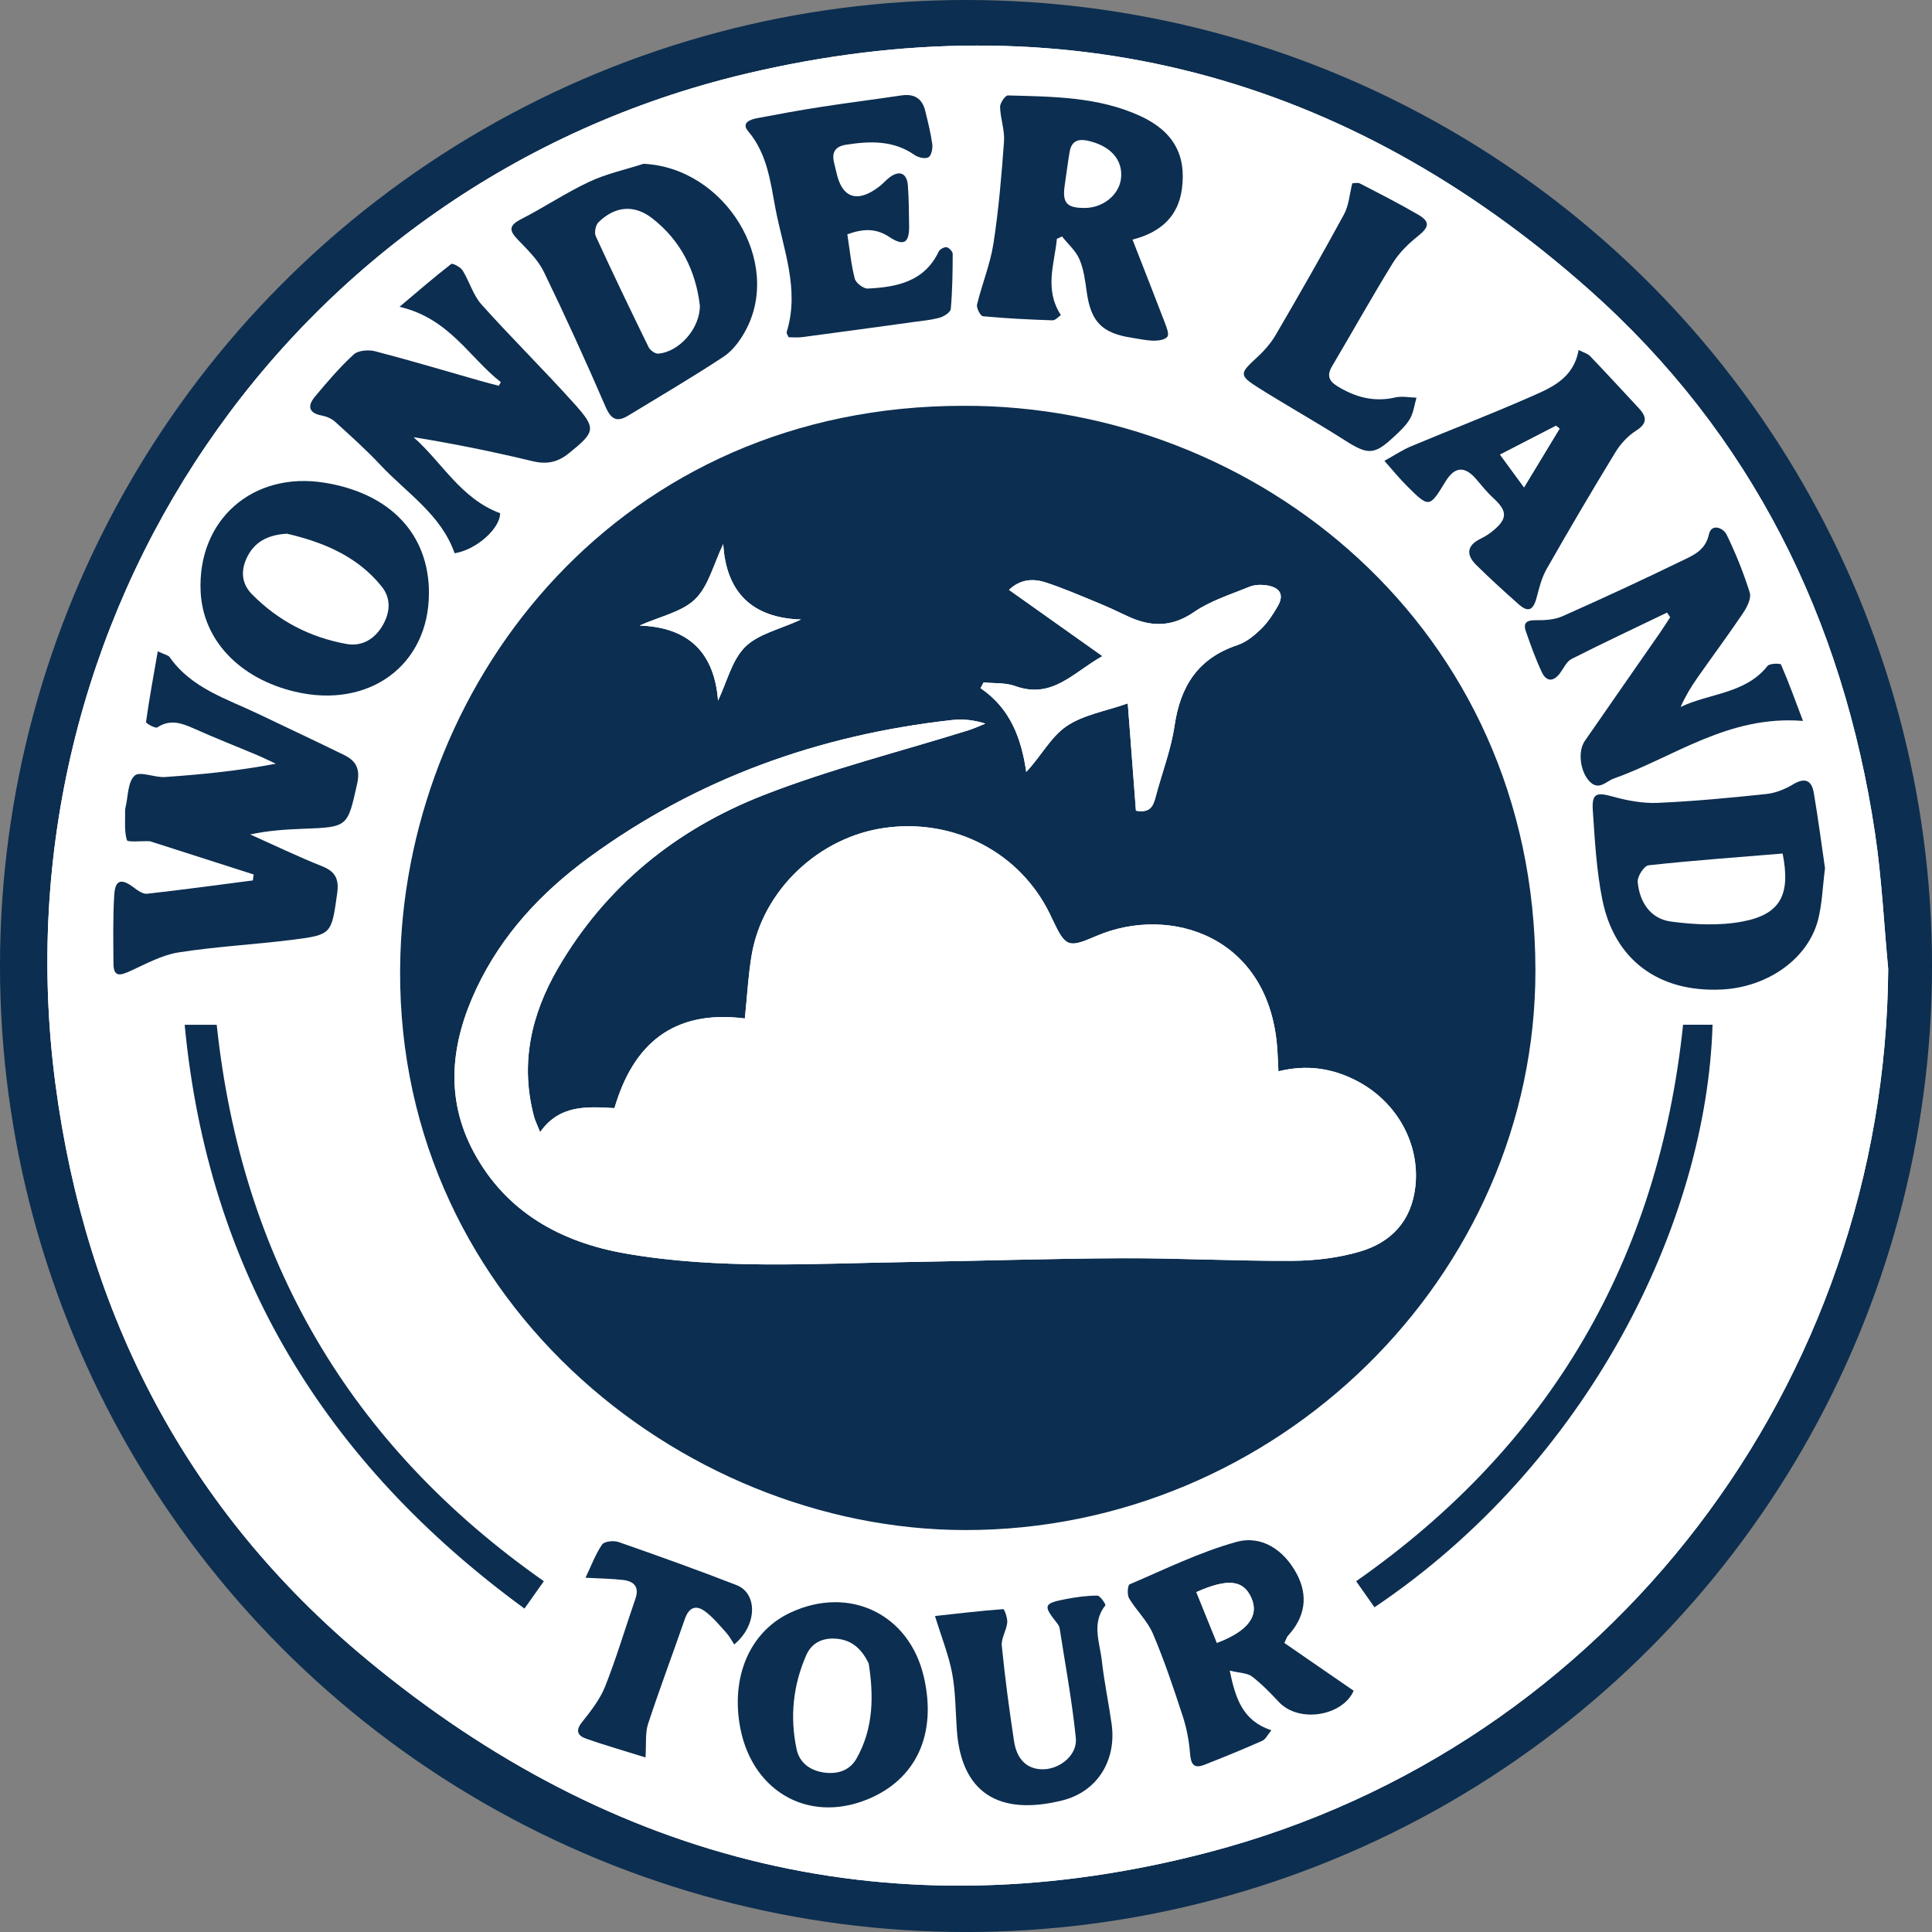
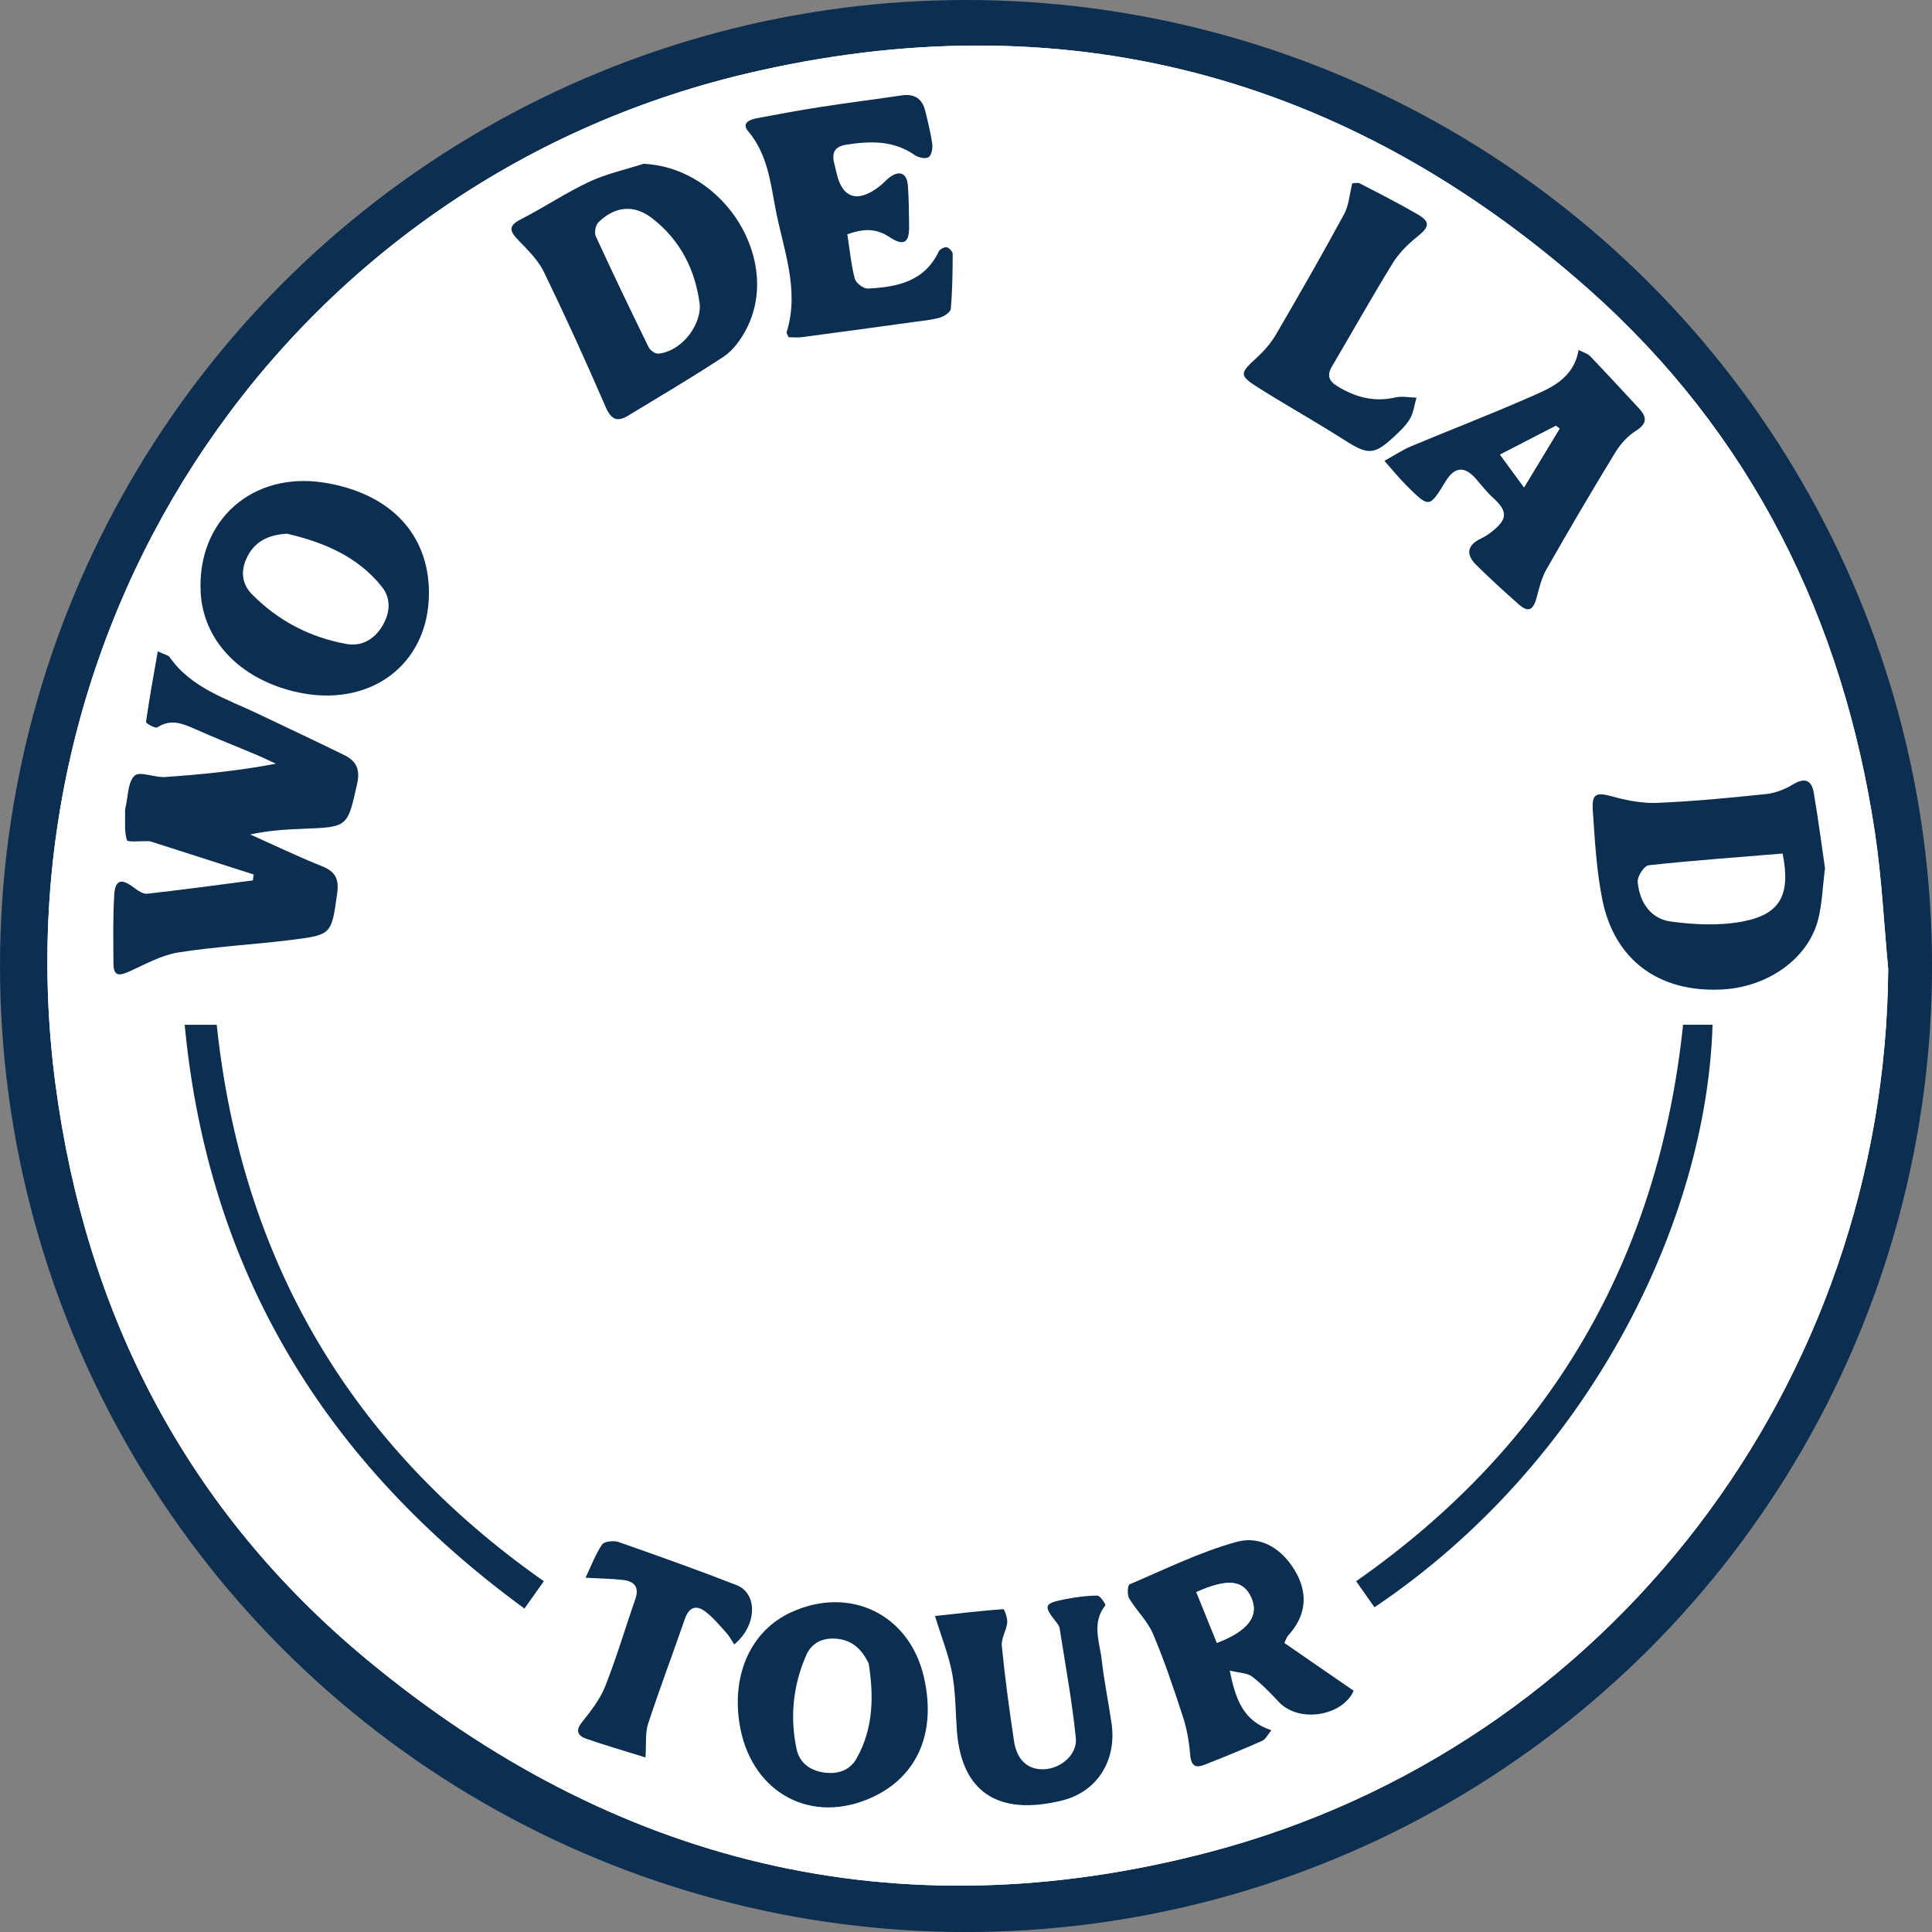
<svg xmlns="http://www.w3.org/2000/svg" id="b" data-name="Layer 2" width="778.97" height="778.97" viewBox="0 0 778.97 778.97">
  <rect x="0" y="0" width="778.97" height="778.97" fill="#808080" stroke="none" />
  <g id="c" data-name="레이어 1">
    <g>
      <circle cx="389.49" cy="389.49" r="389.49" style="fill: #0c2e50;" />
      <circle cx="389.49" cy="389.49" r="384.1" style="fill: #fff;" />
      <g>
        <path d="m398.07,775.71c-111.3-1.27-198.68-35.86-272.01-104.55-64.19-60.12-104.62-133.26-117.9-219.9-14.95-97.53,4.37-188.87,57.49-272.26C123.24,88.59,205,30.34,311.59,10.91c131.48-23.97,248.32,8.13,345.97,99.87,68.79,64.63,107.31,145.12,116.11,238.56,10.13,107.51-17.13,204.88-87.41,288.44-60.51,71.93-138.66,115.1-231.59,131.55-22.01,3.9-44.51,5.06-56.59,6.38Zm363.24-385.03c-1.73-18.26-2.61-36.64-5.32-54.76-12.91-86.2-49.74-161-115.42-219.26C542.9,30.02,428.18-.56,300.54,29.78,116.47,73.52-2.41,249.68,22.36,437.16c12.27,92.83,52.84,171.63,125.43,231.86,99.45,82.52,213.75,110.85,339.8,77.72,161.66-42.49,272.51-189.44,273.72-356.06Z" style="fill: #0c2e50;" />
        <path d="m761.31,390.68c-1.2,166.62-112.06,313.57-273.72,356.06-126.05,33.13-240.35,4.8-339.8-77.72-72.59-60.23-113.16-139.03-125.43-231.86C-2.41,249.68,116.47,73.52,300.54,29.78c127.65-30.34,242.37.25,340.03,86.88,65.68,58.27,102.51,133.06,115.42,219.26,2.71,18.11,3.6,36.5,5.32,54.76Zm-372.52-227.06c-138.58-.18-223.74,109.88-227.34,221.26-4.44,137.38,112.44,231.9,227.64,232.03,125.43.15,230.17-102.25,229.99-225.88-.2-138.48-113.07-227.69-230.28-227.41ZM102.26,352.58c-.11.8-.22,1.59-.33,2.39-14.21,1.84-28.41,3.78-42.65,5.37-1.68.19-3.79-1.32-5.35-2.5-4.99-3.78-7.5-3.18-7.88,2.89-.58,9.24-.38,18.54-.32,27.82.04,5.7,2.98,4.67,6.8,2.94,6.31-2.86,12.67-6.43,19.37-7.48,15.12-2.39,30.49-3.18,45.7-5.07,16.24-2.03,16-2.28,18.32-18.67.8-5.62-.49-8.8-6.04-11-9.82-3.91-19.36-8.51-29.02-12.83,7.37-1.58,14.37-2.03,21.38-2.29,18.13-.67,17.84-.76,21.74-18.16,1.32-5.9-.4-9.21-5.22-11.57-11.48-5.61-23.05-11.05-34.59-16.56-12.9-6.16-27.06-10.39-35.81-22.94-.53-.76-1.88-.96-4.77-2.32-1.76,10.11-3.45,19.27-4.74,28.49-.08.57,3.77,2.69,4.53,2.19,5.26-3.45,9.91-1.73,14.92.51,8.33,3.74,16.85,7.07,25.27,10.62,2.58,1.09,5.09,2.34,7.63,3.51-15.14,2.88-29.89,4.33-44.67,5.36-4.19.29-10.19-2.47-12.27-.55-2.79,2.57-2.59,8.34-3.66,12.73-.11.44-.19.9-.18,1.35.09,4.01-.4,8.2.72,11.91.28.93,5.74.33,8.82.44.23,0,.47.01.68.08,13.87,4.44,27.73,8.89,41.6,13.33ZM426.12,96.3c.68-.32,1.37-.64,2.05-.96,2.41,3.03,5.55,5.75,7.02,9.18,1.75,4.08,2.33,8.73,2.95,13.19,1.66,11.98,6.13,16.66,18.22,18.49,2.94.45,5.88,1.13,8.83,1.17,1.89.03,4.54-.38,5.47-1.61.76-1.02-.26-3.62-.92-5.36-4.25-11.13-8.62-22.21-13.14-33.78,11.42-2.96,18.45-9.33,19.93-20.56,1.8-13.6-3.47-23.21-17.02-29.38-16.85-7.67-35.11-7.71-53.17-8.19-1.06-.03-3.18,3.06-3.14,4.66.12,4.64,1.91,9.32,1.59,13.88-.99,13.78-2.16,27.59-4.27,41.23-1.29,8.31-4.61,16.3-6.6,24.53-.33,1.38,1.38,4.64,2.37,4.73,9.32.87,18.68,1.34,28.03,1.64,1.22.04,2.5-1.52,3.39-2.11-6.81-10.55-2.53-20.68-1.61-30.74Zm-224.17,57.79c-.28.49-.57.97-.85,1.46-2.56-.69-5.13-1.34-7.68-2.06-14.06-4-28.06-8.19-42.2-11.87-2.65-.69-6.81-.36-8.61,1.29-5.66,5.21-10.71,11.12-15.64,17.04-2.99,3.59-2.71,6.59,2.82,7.6,1.88.35,3.93,1.24,5.33,2.51,6.23,5.66,12.53,11.29,18.27,17.42,10.61,11.34,24.49,20.03,29.91,35.59,8.93-1.43,18.42-10.15,18.33-16.15-15.84-5.86-23.32-20.44-34.89-30.64,16.36,2.64,32.23,5.87,47.95,9.66,5.7,1.38,10.16.46,14.61-3.13,10.78-8.71,11.31-9.95,2.15-20.15-12.16-13.53-25.16-26.33-37.3-39.88-3.41-3.81-4.86-9.3-7.64-13.76-.85-1.36-4.03-3.01-4.6-2.57-6.64,5.14-12.99,10.65-20.83,17.25,20.13,4.69,28.07,20.42,40.87,30.39Zm57.51-88.05c-7.32,2.36-14.98,4-21.87,7.24-9.49,4.45-18.27,10.37-27.62,15.15-5.55,2.84-4.19,5.07-.81,8.58,3.74,3.88,7.83,7.87,10.12,12.59,8.7,17.94,16.96,36.09,24.87,54.39,2.21,5.11,4.59,6.34,9.18,3.55,12.86-7.83,25.86-15.44,38.41-23.73,3.62-2.39,6.59-6.4,8.72-10.27,15.34-27.85-8.13-65.97-41.01-67.51Zm476.37,284.04c-1.38-9.45-2.75-19.99-4.53-30.46-.85-4.97-3.54-6.27-8.36-3.35-3.21,1.94-7.05,3.48-10.75,3.88-14.56,1.54-29.17,2.93-43.79,3.57-5.99.26-12.25-.89-18.07-2.52-6.72-1.87-8.59-1.36-8.11,5.73.81,11.96,1.47,24.05,3.82,35.76,4.91,24.43,22.78,37.46,48,36.29,18.6-.86,34.94-12.35,39-28.15,1.62-6.3,1.79-12.97,2.79-20.75Zm-63.71-103.07c.42.61.85,1.23,1.27,1.84-1.36,2.07-2.66,4.18-4.08,6.22-10.12,14.57-20.28,29.11-30.36,43.7-2.92,4.23-1.83,12.34,1.88,16.24,3.77,3.97,6.65.03,9.77-1.08,24.43-8.71,46.24-25.67,76.34-23.26-3.01-7.95-5.72-15.43-8.86-22.72-.24-.55-4.6-.51-5.41.52-8.95,11.33-23.34,10.94-35.09,16.59,1.94-4.36,4.27-8.19,6.83-11.86,6.13-8.75,12.52-17.34,18.48-26.2,1.56-2.31,3.28-5.83,2.58-8.08-2.48-7.95-5.63-15.76-9.28-23.27-1.42-2.92-6.2-4.69-7.18-.21-1.46,6.68-6.55,8.54-11.23,10.82-15.8,7.69-31.76,15.06-47.82,22.2-3.12,1.39-6.97,1.65-10.48,1.6-3.67-.06-5.57.79-4.26,4.55,1.94,5.55,3.92,11.13,6.43,16.44,1.83,3.88,4.67,3.92,7.33.35,1.47-1.98,2.62-4.69,4.62-5.7,12.72-6.45,25.65-12.51,38.5-18.7Zm-499.18-7.88c0-23.78-15.61-40.26-42.2-44.52-28.93-4.64-51.25,15.09-49.85,44.03.94,19.36,15.56,34.87,37.89,40.21,29.93,7.16,54.14-10.6,54.15-39.72Zm168.7-144.65c6.22-2.22,11.36-2.56,16.81,1.03,5.97,3.93,8.14,2.51,8.07-4.36-.05-5.44-.1-10.89-.5-16.31-.37-5.01-3.36-6.29-7.33-3.35-1.46,1.08-2.64,2.52-4.08,3.64-8.91,6.93-15.18,4.87-17.43-5.69-.28-1.33-.64-2.64-.95-3.97-.97-4.14.58-6.44,4.93-7.11,9.68-1.5,19.08-1.82,27.65,4.2,1.44,1.01,4.33,1.61,5.54.85,1.2-.76,1.74-3.57,1.5-5.34-.61-4.47-1.75-8.88-2.81-13.28-1.2-5-4.36-7.09-9.6-6.3-10.86,1.62-21.75,2.98-32.6,4.66-8.58,1.33-17.12,2.91-25.66,4.52-2.8.53-6.4,1.91-3.58,5.23,7.69,9.07,8.98,20.31,11,31.04,3.09,16.44,9.91,32.71,4.55,49.96-.15.49.43,1.2.78,2.09,1.81,0,3.62.2,5.37-.03,14.94-1.98,29.88-4.03,44.81-6.08,3.62-.5,7.31-.82,10.8-1.8,1.73-.49,4.3-2.18,4.41-3.51.65-7.36.75-14.78.77-22.18,0-.95-1.46-2.5-2.45-2.68-.95-.18-2.74.79-3.18,1.72-5.76,12.15-16.87,14.37-28.63,14.93-1.74.08-4.77-2.26-5.22-3.98-1.47-5.66-2.02-11.56-3-17.88Zm216.53,91.33c3.46,3.89,6,7.06,8.86,9.91,9.21,9.2,9.25,9.15,15.81-1.59,3.67-6.02,7.72-6.31,12.34-.94,2.22,2.58,4.34,5.29,6.84,7.57,5.88,5.37,5.92,8.44-.38,13.53-1.41,1.14-2.99,2.12-4.63,2.91-5.74,2.78-5.89,6.58-1.75,10.67,5.51,5.44,11.24,10.66,17.05,15.79,3.89,3.44,5.9,2.44,7.28-2.82,1.02-3.9,2.04-7.96,4.01-11.42,9-15.78,18.2-31.45,27.66-46.96,2.07-3.39,5.03-6.66,8.36-8.77,4.79-3.03,4.31-5.7,1.07-9.17-6.51-6.99-12.98-14.02-19.58-20.92-.97-1.01-2.58-1.41-4.62-2.47-2.15,12.02-11.83,15.56-20.7,19.45-15.47,6.78-31.26,12.85-46.85,19.38-3.46,1.45-6.63,3.58-10.77,5.87Zm-40.32,476.63c.81-1.67.97-2.38,1.41-2.85,7-7.57,8.34-16.15,3.54-25.08-5.08-9.46-13.99-15.64-24.29-12.79-14.82,4.1-28.84,11.04-43.06,17.1-.8.34-1.05,4.21-.19,5.65,2.94,4.93,7.42,9.11,9.62,14.29,4.6,10.83,8.34,22.05,12.01,33.24,1.57,4.8,2.52,9.91,2.93,14.95.33,4.09,1.31,6.37,5.71,4.65,7.87-3.07,15.68-6.29,23.4-9.7,1.39-.61,2.2-2.48,3.68-4.24-11.58-3.87-14.42-12.7-16.79-24.07,4.1,1,7.1.94,8.95,2.36,3.94,3,7.43,6.63,10.83,10.26,8.21,8.77,25.79,5.62,30.2-4.49-9.48-6.53-18.76-12.93-27.94-19.26Zm-144.45,27.88c-.12-24.52-17.39-44.74-37.99-44.49-21.83.27-39.94,18.99-39.94,41.27,0,23.84,16.63,41.61,38.79,41.47,23.39-.15,39.25-15.64,39.14-38.25Zm-154.12-52.8c-78.7-55.19-121.93-130.24-131.89-224.34h-12.92c9.42,99.53,56.54,176.55,137,235.38,2.78-3.92,5.12-7.23,7.82-11.04Zm334.9,10.51c86.07-57.83,133.92-155.01,136.3-234.87h-11.88c-9.9,94.38-53.39,169.53-131.82,224.37,2.75,3.91,5.08,7.21,7.39,10.5Zm-8.93-574.14c-1.13,4.43-1.38,8.92-3.33,12.5-8.88,16.35-18.13,32.52-27.52,48.59-2.03,3.47-4.86,6.64-7.85,9.38-6.83,6.25-7.02,7.03,1.22,12.19,11.4,7.15,23.15,13.76,34.51,20.98,9.28,5.91,11.81,6.01,19.88-1.56,2.32-2.17,4.77-4.42,6.33-7.11,1.46-2.52,1.8-5.67,2.64-8.54-2.85-.07-5.84-.71-8.53-.09-8.64,1.98-16.26-.12-23.52-4.63-3.28-2.04-4.12-4.34-2.03-7.87,8.21-13.86,16.05-27.94,24.51-41.65,2.56-4.15,6.3-7.81,10.15-10.89,4.53-3.62,5.08-5.76.09-8.67-7.67-4.47-15.61-8.5-23.5-12.58-.87-.45-2.19-.06-3.04-.06Zm-168.26,577.67c2.67,8.68,5.55,15.8,6.93,23.2,1.4,7.53,1.33,15.33,1.89,23.01,1.81,24.54,16.4,34.66,42.59,28.11,14.17-3.54,21.84-16.33,19.8-30.81-1.2-8.52-2.99-16.97-3.95-25.51-.83-7.42-4.26-15.15,1.42-22.33.27-.33-2.09-3.91-3.22-3.91-4.31,0-8.66.62-12.91,1.44-8.72,1.69-8.98,2.58-3.57,9.38.55.69,1.14,1.52,1.27,2.35,2.3,14.74,5.03,29.44,6.53,44.26.68,6.72-6.17,12.34-12.87,12.59-6.41.23-10.87-3.6-12.05-11.35-1.94-12.76-3.65-25.56-4.93-38.4-.3-3.02,1.86-6.21,2.19-9.39.19-1.82-1.17-5.47-1.61-5.43-9.38.7-18.74,1.81-27.52,2.78Zm-116.73,57.02c.37-5.62-.17-9.86,1.04-13.54,4.65-14.19,9.94-28.18,14.83-42.3,1.6-4.61,4.43-5.87,8.2-3.03,3.17,2.38,5.76,5.56,8.45,8.52,1.26,1.4,2.15,3.13,3.26,4.78,9.27-7.67,9.56-20.58.88-23.95-15.72-6.11-31.6-11.79-47.53-17.35-1.94-.68-5.74-.28-6.62,1-2.67,3.89-4.33,8.46-6.69,13.4,6.21.35,10.76.37,15.25.92,4.39.54,6.51,2.83,4.86,7.57-4.08,11.76-7.6,23.74-12.18,35.3-2.08,5.26-5.81,10-9.4,14.51-2.87,3.61-1.41,5.52,1.85,6.65,7.48,2.6,15.09,4.79,23.79,7.51Z" style="fill: #fff;" />
-         <path d="m388.79,163.62c117.21-.28,230.08,88.93,230.28,227.41.18,123.63-104.56,226.03-229.99,225.88-115.2-.14-232.07-94.66-227.64-232.03,3.6-111.38,88.76-221.44,227.34-221.26Zm126.68,268.33c-.16-3.15-.26-5.59-.4-8.04-2.66-46.62-43.43-59.25-73.04-46.52-11.24,4.83-12.31,4.63-17.6-6.52-.39-.82-.77-1.64-1.17-2.46-12.07-24.72-38.51-38.5-66.42-34.64-26.65,3.69-49.32,25.11-53.76,51.27-1.39,8.17-1.8,16.49-2.75,25.6-28.79-3.68-45.04,10.32-52.57,36.15-11.35-.67-22.25-1.33-29.98,9.67-1.26-3.15-1.99-4.56-2.39-6.04-5.81-21.44-1.25-41.4,9.63-60.11,19.15-32.92,47.59-55.93,82.7-69.67,26.91-10.53,55.2-17.59,82.86-26.24,2.29-.72,4.48-1.77,6.72-2.66-4.82-1.5-9.17-1.91-13.42-1.43-53.6,5.96-102.8,23.53-146.36,55.4-19.22,14.06-35.18,31.15-45.4,52.84-10.27,21.81-12.9,44.06-1.04,66.07,12.97,24.07,34.98,36.21,61.02,40.76,37.66,6.59,75.8,4.04,113.78,3.46,28.85-.44,57.69-1.42,86.54-1.53,22.87-.09,45.74,1.17,68.61,1.04,9.04-.05,18.38-1.16,27.03-3.65,12.77-3.68,21-12.26,22.6-26.17,1.97-17.14-7.24-34.17-23.49-42.68-9.85-5.16-20.22-6.75-31.68-3.91Zm-57.48-105.08c5.61,1.04,6.95-1.7,7.91-5.38,2.52-9.64,6.23-19.09,7.67-28.87,2.34-15.92,9.41-27.21,25.35-32.51,3.54-1.18,6.8-3.86,9.54-6.51,2.71-2.63,4.85-5.94,6.75-9.24,2.9-5.04.31-7.7-4.74-8.38-2.19-.3-4.72-.2-6.72.62-7.58,3.11-15.69,5.61-22.31,10.17-9.13,6.28-17.66,6.03-26.97,1.61-3.91-1.86-7.84-3.7-11.85-5.34-6.96-2.86-13.88-5.88-21.02-8.2-5-1.63-10.17-1.39-14.78,2.99,12.42,8.81,24.43,17.33,37.67,26.72-11.73,6.51-20.19,17.52-35.22,12.06-3.89-1.41-8.44-1.02-12.69-1.45-.41.77-.82,1.53-1.23,2.3,11.96,8.15,16.44,20.12,18.42,33.77,5.93-6.24,9.83-14.02,16.15-18.36,6.8-4.67,15.85-6.11,24.79-9.27,1.16,15.22,2.22,29.15,3.29,43.28Zm-166.39-107.48c-3.92,8.14-5.89,16.87-11.3,22.16-5.33,5.22-14.13,6.96-22.42,10.67,20.26.67,30.18,11.45,31.63,30.25,3.61-7.59,5.56-16.28,10.91-21.62,5.26-5.25,13.98-7.1,22.53-11.06-19.96-.65-30.21-11.24-31.35-30.4Z" style="fill: #0c2e50;" />
        <path d="m102.26,352.58c-13.87-4.45-27.73-8.89-41.6-13.33-.21-.07-.45-.07-.68-.08-3.08-.11-8.54.49-8.82-.44-1.12-3.71-.63-7.9-.72-11.91,0-.45.07-.91.18-1.35,1.07-4.4.86-10.16,3.66-12.73,2.08-1.92,8.08.84,12.27.55,14.78-1.03,29.53-2.48,44.67-5.36-2.54-1.17-5.05-2.42-7.63-3.51-8.42-3.55-16.94-6.88-25.27-10.62-5.01-2.24-9.66-3.96-14.92-.51-.76.5-4.61-1.62-4.53-2.19,1.29-9.22,2.98-18.39,4.74-28.49,2.89,1.37,4.24,1.56,4.77,2.32,8.76,12.55,22.92,16.77,35.81,22.94,11.53,5.51,23.11,10.94,34.59,16.56,4.81,2.35,6.54,5.67,5.22,11.57-3.89,17.4-3.61,17.49-21.74,18.16-7.01.26-14.01.7-21.38,2.29,9.66,4.31,19.2,8.92,29.02,12.83,5.54,2.21,6.83,5.38,6.04,11-2.32,16.38-2.07,16.64-18.32,18.67-15.21,1.9-30.58,2.69-45.7,5.07-6.7,1.06-13.06,4.62-19.37,7.48-3.82,1.73-6.77,2.76-6.8-2.94-.06-9.27-.26-18.57.32-27.82.38-6.07,2.89-6.67,7.88-2.89,1.56,1.18,3.67,2.69,5.35,2.5,14.24-1.59,28.44-3.53,42.65-5.37.11-.8.22-1.59.33-2.39Z" style="fill: #0c2e50;" />
-         <path d="m426.12,96.3c-.92,10.06-5.2,20.19,1.61,30.74-.89.59-2.17,2.15-3.39,2.11-9.36-.3-18.72-.77-28.03-1.64-.99-.09-2.71-3.35-2.37-4.73,1.98-8.23,5.31-16.22,6.6-24.53,2.11-13.64,3.28-27.45,4.27-41.23.33-4.56-1.46-9.24-1.59-13.88-.04-1.59,2.07-4.68,3.14-4.66,18.06.48,36.32.52,53.17,8.19,13.55,6.17,18.82,15.78,17.02,29.38-1.48,11.23-8.51,17.6-19.93,20.56,4.52,11.57,8.89,22.65,13.14,33.78.66,1.74,1.68,4.35.92,5.36-.92,1.23-3.57,1.63-5.47,1.61-2.95-.04-5.89-.72-8.83-1.17-12.09-1.83-16.56-6.51-18.22-18.49-.62-4.47-1.2-9.11-2.95-13.19-1.47-3.42-4.62-6.14-7.02-9.18-.68.32-1.37.64-2.05.96Zm11.29-12.45c7.36-.05,13.78-5.27,14.57-11.84.9-7.56-4.26-13.24-13.33-15.26-4.3-.96-6.68.36-7.39,4.53-.76,4.46-1.31,8.95-1.97,13.42-1.05,7.11.8,9.2,8.12,9.15Z" style="fill: #0c2e50;" />
-         <path d="m201.95,154.09c-12.8-9.97-20.74-25.7-40.87-30.39,7.84-6.6,14.19-12.11,20.83-17.25.57-.44,3.75,1.21,4.6,2.57,2.78,4.46,4.22,9.95,7.64,13.76,12.14,13.55,25.14,26.35,37.3,39.88,9.16,10.2,8.63,11.44-2.15,20.15-4.45,3.6-8.91,4.51-14.61,3.13-15.72-3.79-31.58-7.02-47.95-9.66,11.57,10.2,19.05,24.77,34.89,30.64.09,6.01-9.4,14.72-18.33,16.15-5.42-15.57-19.3-24.25-29.91-35.59-5.74-6.13-12.04-11.75-18.27-17.42-1.39-1.27-3.44-2.16-5.33-2.51-5.54-1.01-5.81-4.01-2.82-7.6,4.93-5.92,9.98-11.84,15.64-17.04,1.79-1.65,5.96-1.98,8.61-1.29,14.14,3.67,28.15,7.87,42.2,11.87,2.55.73,5.12,1.38,7.68,2.06.28-.49.57-.97.85-1.46Z" style="fill: #0c2e50;" />
        <path d="m259.45,66.04c32.88,1.54,56.35,39.66,41.01,67.51-2.13,3.88-5.1,7.88-8.72,10.27-12.55,8.28-25.56,15.9-38.41,23.73-4.58,2.79-6.97,1.56-9.18-3.55-7.91-18.29-16.17-36.45-24.87-54.39-2.29-4.72-6.38-8.71-10.12-12.59-3.38-3.51-4.74-5.75.81-8.58,9.35-4.78,18.13-10.7,27.62-15.15,6.9-3.24,14.56-4.89,21.87-7.24Zm22.74,57.23c-1.61-13.76-7.5-26.18-19.27-35.29-7.22-5.59-14.92-4.91-21.61,1.62-1.17,1.14-1.77,4.18-1.1,5.64,6.88,14.99,14.03,29.87,21.28,44.69.61,1.26,2.61,2.75,3.86,2.65,8.45-.61,16.9-10.13,16.83-19.32Z" style="fill: #0c2e50;" />
        <path d="m735.83,350.07c-.99,7.79-1.17,14.45-2.79,20.75-4.06,15.8-20.4,27.29-39,28.15-25.23,1.17-43.1-11.86-48-36.29-2.35-11.71-3.01-23.8-3.82-35.76-.48-7.09,1.39-7.6,8.11-5.73,5.82,1.62,12.08,2.78,18.07,2.52,14.63-.64,29.23-2.03,43.79-3.57,3.7-.39,7.54-1.94,10.75-3.88,4.82-2.91,7.51-1.62,8.36,3.35,1.78,10.47,3.15,21.01,4.53,30.46Zm-17.1-5.93c-18.22,1.5-36.16,2.79-54.04,4.74-1.77.19-4.57,4.48-4.38,6.66.69,8.06,5.07,14.89,13.32,16.01,9.51,1.29,19.62,1.77,28.97,0,15.29-2.89,19.45-10.85,16.14-27.41Z" style="fill: #0c2e50;" />
-         <path d="m672.12,247c-12.86,6.19-25.78,12.26-38.5,18.7-2,1.01-3.15,3.72-4.62,5.7-2.66,3.56-5.49,3.52-7.33-.35-2.51-5.31-4.49-10.89-6.43-16.44-1.31-3.76.59-4.61,4.26-4.55,3.5.06,7.35-.21,10.48-1.6,16.06-7.14,32.02-14.51,47.82-22.2,4.68-2.28,9.76-4.14,11.23-10.82.98-4.49,5.77-2.72,7.18.21,3.64,7.51,6.79,15.32,9.28,23.27.7,2.25-1.03,5.76-2.58,8.08-5.96,8.87-12.34,17.45-18.48,26.2-2.57,3.67-4.9,7.5-6.83,11.86,11.74-5.65,26.14-5.26,35.09-16.59.81-1.03,5.17-1.07,5.41-.52,3.15,7.29,5.85,14.76,8.86,22.72-30.11-2.41-51.91,14.55-76.34,23.26-3.12,1.11-6,5.05-9.77,1.08-3.71-3.9-4.8-12.01-1.88-16.24,10.08-14.6,20.25-29.13,30.36-43.7,1.41-2.04,2.72-4.14,4.08-6.22-.42-.61-.85-1.23-1.27-1.84Z" style="fill: #0c2e50;" />
        <path d="m172.94,239.13c-.01,29.12-24.22,46.88-54.15,39.72-22.34-5.34-36.95-20.85-37.89-40.21-1.41-28.94,20.92-48.66,49.85-44.03,26.59,4.26,42.21,20.74,42.2,44.52Zm-57.24-23.95c-8.13.49-13.36,3.56-16.3,9.95-2.41,5.24-1.88,10.34,2.19,14.47,10.51,10.66,23.34,17.38,38.09,20.04,6.13,1.11,11.2-1.84,14.42-7.17,3.18-5.26,3.75-11.04-.17-15.94-10.01-12.53-24.1-18.04-38.22-21.35Z" style="fill: #0c2e50;" />
        <path d="m349.5,725.59c-24.32,9.79-47.3-4.05-51.39-30.96-3.06-20.08,4.98-37.27,20.83-44.55,23.69-10.89,47.68.75,53.54,25.99,5.39,23.2-3.11,41.53-22.98,49.53Zm.74-54.92c-3.14-6.5-7.47-9.74-13.8-10-5.18-.21-9.27,1.94-11.35,6.66-5.36,12.19-6.66,24.95-3.91,37.92,1.14,5.39,5.3,8.55,10.84,9.39,5.47.83,10.48-.65,13.26-5.5,7.09-12.41,6.96-25.8,4.97-38.48Z" style="fill: #0c2e50;" />
        <path d="m341.64,94.48c.98,6.32,1.53,12.22,3,17.88.45,1.72,3.47,4.06,5.22,3.98,11.76-.56,22.87-2.78,28.63-14.93.44-.92,2.23-1.89,3.18-1.72.99.18,2.45,1.73,2.45,2.68-.02,7.4-.12,14.82-.77,22.18-.12,1.33-2.68,3.02-4.41,3.51-3.49.98-7.18,1.3-10.8,1.8-14.93,2.06-29.87,4.1-44.81,6.08-1.75.23-3.56.03-5.37.03-.35-.89-.93-1.6-.78-2.09,5.36-17.25-1.46-33.52-4.55-49.96-2.02-10.73-3.31-21.97-11-31.04-2.82-3.32.78-4.7,3.58-5.23,8.53-1.61,17.08-3.19,25.66-4.52,10.85-1.68,21.74-3.04,32.6-4.66,5.24-.78,8.4,1.31,9.6,6.3,1.06,4.4,2.2,8.81,2.81,13.28.24,1.77-.3,4.58-1.5,5.34-1.21.77-4.1.16-5.54-.85-8.58-6.02-17.97-5.7-27.65-4.2-4.35.67-5.9,2.97-4.93,7.11.31,1.32.66,2.64.95,3.97,2.25,10.55,8.52,12.61,17.43,5.69,1.44-1.12,2.62-2.56,4.08-3.64,3.97-2.94,6.96-1.67,7.33,3.35.4,5.42.44,10.87.5,16.31.07,6.87-2.11,8.29-8.07,4.36-5.45-3.59-10.6-3.25-16.81-1.03Z" style="fill: #0c2e50;" />
        <path d="m558.17,185.81c4.14-2.28,7.31-4.42,10.77-5.87,15.59-6.53,31.38-12.59,46.85-19.38,8.88-3.89,18.56-7.43,20.7-19.45,2.04,1.06,3.66,1.46,4.62,2.47,6.6,6.9,13.07,13.93,19.58,20.92,3.24,3.47,3.71,6.15-1.07,9.17-3.33,2.11-6.3,5.39-8.36,8.77-9.46,15.51-18.66,31.18-27.66,46.96-1.97,3.46-2.99,7.52-4.01,11.42-1.38,5.26-3.39,6.26-7.28,2.82-5.8-5.13-11.54-10.36-17.05-15.79-4.15-4.09-3.99-7.89,1.75-10.67,1.63-.79,3.22-1.77,4.63-2.91,6.3-5.08,6.26-8.15.38-13.53-2.5-2.29-4.62-4.99-6.84-7.57-4.62-5.37-8.67-5.08-12.34.94-6.56,10.75-6.6,10.79-15.81,1.59-2.86-2.85-5.4-6.02-8.86-9.91Zm56.31,10.67c5.27-8.7,9.8-16.18,14.33-23.66-.48-.38-.96-.77-1.45-1.15-7.34,3.79-14.68,7.57-22.55,11.63,3.2,4.37,5.86,7.99,9.66,13.18Z" style="fill: #0c2e50;" />
        <path d="m517.85,662.44c9.18,6.33,18.46,12.73,27.94,19.26-4.41,10.11-21.99,13.26-30.2,4.49-3.4-3.63-6.89-7.25-10.83-10.26-1.85-1.41-4.86-1.35-8.95-2.36,2.37,11.37,5.21,20.21,16.79,24.07-1.47,1.76-2.29,3.63-3.68,4.24-7.72,3.42-15.53,6.63-23.4,9.7-4.4,1.72-5.38-.57-5.71-4.65-.41-5.04-1.35-10.15-2.93-14.95-3.66-11.2-7.4-22.41-12.01-33.24-2.2-5.17-6.67-9.36-9.62-14.29-.86-1.43-.6-5.31.19-5.65,14.22-6.06,28.25-13,43.06-17.1,10.3-2.85,19.21,3.33,24.29,12.79,4.79,8.93,3.46,17.51-3.54,25.08-.43.47-.6,1.18-1.41,2.85Zm-35.49-20.52c2.86,7.06,5.58,13.77,8.29,20.47,12.53-4.73,17.06-10.88,13.93-18.04-3.18-7.29-9.33-8.13-22.23-2.43Z" style="fill: #0c2e50;" />
        <path d="m219.28,637.53c-2.7,3.81-5.04,7.12-7.82,11.04-80.45-58.82-127.57-135.85-137-235.38h12.92c9.97,94.1,53.19,169.15,131.89,224.34Z" style="fill: #0c2e50;" />
        <path d="m554.18,648.04c-2.32-3.29-4.64-6.59-7.39-10.5,78.42-54.85,121.92-129.99,131.82-224.37h11.88c-2.38,79.87-50.23,177.04-136.3,234.87Z" style="fill: #0c2e50;" />
        <path d="m545.24,73.9c.85,0,2.17-.39,3.04.06,7.89,4.08,15.83,8.11,23.5,12.58,4.99,2.91,4.43,5.05-.09,8.67-3.85,3.08-7.6,6.74-10.15,10.89-8.46,13.71-16.3,27.79-24.51,41.65-2.09,3.53-1.25,5.83,2.03,7.87,7.26,4.51,14.88,6.62,23.52,4.63,2.69-.62,5.68.02,8.53.09-.83,2.87-1.18,6.02-2.64,8.54-1.55,2.69-4.01,4.94-6.33,7.11-8.07,7.57-10.6,7.47-19.88,1.56-11.35-7.23-23.1-13.83-34.51-20.98-8.24-5.17-8.04-5.95-1.22-12.19,2.99-2.74,5.82-5.9,7.85-9.38,9.39-16.08,18.64-32.24,27.52-48.59,1.95-3.59,2.21-8.07,3.33-12.5Z" style="fill: #0c2e50;" />
        <path d="m376.98,651.57c8.79-.97,18.14-2.08,27.52-2.78.44-.03,1.8,3.61,1.61,5.43-.33,3.18-2.49,6.37-2.19,9.39,1.28,12.84,2.99,25.64,4.93,38.4,1.17,7.74,5.64,11.58,12.05,11.35,6.7-.24,13.55-5.87,12.87-12.59-1.5-14.82-4.24-29.52-6.53-44.26-.13-.83-.72-1.66-1.27-2.35-5.41-6.8-5.15-7.69,3.57-9.38,4.25-.82,8.6-1.44,12.91-1.44,1.13,0,3.48,3.57,3.22,3.91-5.68,7.18-2.25,14.91-1.42,22.33.95,8.54,2.75,16.99,3.95,25.51,2.04,14.48-5.63,27.26-19.8,30.81-26.2,6.55-40.78-3.57-42.59-28.11-.57-7.68-.49-15.48-1.89-23.01-1.38-7.39-4.26-14.51-6.93-23.2Z" style="fill: #0c2e50;" />
        <path d="m260.25,708.59c-8.7-2.71-16.31-4.91-23.79-7.51-3.26-1.13-4.71-3.04-1.85-6.65,3.58-4.51,7.32-9.25,9.4-14.51,4.58-11.57,8.1-23.54,12.18-35.3,1.64-4.74-.48-7.03-4.86-7.57-4.49-.55-9.04-.57-15.25-.92,2.36-4.94,4.02-9.51,6.69-13.4.88-1.28,4.68-1.68,6.62-1,15.92,5.56,31.81,11.24,47.53,17.35,8.68,3.37,8.39,16.29-.88,23.95-1.11-1.66-1.99-3.39-3.26-4.78-2.69-2.97-5.28-6.14-8.45-8.52-3.78-2.84-6.61-1.58-8.2,3.03-4.89,14.12-10.17,28.11-14.83,42.3-1.21,3.68-.67,7.92-1.04,13.54Z" style="fill: #0c2e50;" />
        <path d="m515.47,431.95c11.46-2.84,21.83-1.24,31.68,3.91,16.25,8.51,25.46,25.54,23.49,42.68-1.6,13.91-9.83,22.49-22.6,26.17-8.65,2.5-17.99,3.61-27.03,3.65-22.87.12-45.74-1.13-68.61-1.04-28.85.11-57.69,1.08-86.54,1.53-37.99.58-76.12,3.13-113.78-3.46-26.03-4.56-48.04-16.7-61.02-40.76-11.86-22.01-9.23-44.26,1.04-66.07,10.22-21.7,26.19-38.79,45.4-52.84,43.56-31.86,92.76-49.44,146.36-55.4,4.25-.47,8.6-.06,13.42,1.43-2.24.89-4.42,1.94-6.72,2.66-27.66,8.65-55.95,15.71-82.86,26.24-35.11,13.74-63.55,36.75-82.7,69.67-10.88,18.71-15.44,38.67-9.63,60.11.4,1.49,1.13,2.89,2.39,6.04,7.73-11,18.63-10.35,29.98-9.67,7.54-25.84,23.78-39.84,52.57-36.15.95-9.1,1.37-17.43,2.75-25.6,4.44-26.16,27.11-47.58,53.76-51.27,27.91-3.86,54.35,9.92,66.42,34.64.4.82.78,1.64,1.17,2.46,5.29,11.16,6.36,11.35,17.6,6.52,29.61-12.73,70.39-.1,73.04,46.52.14,2.44.25,4.89.4,8.04Z" style="fill: #fff;" />
        <path d="m458,326.87c-1.08-14.13-2.14-28.06-3.29-43.28-8.94,3.16-18,4.6-24.79,9.27-6.31,4.34-10.22,12.11-16.15,18.36-1.97-13.65-6.46-25.62-18.42-33.77.41-.77.82-1.53,1.23-2.3,4.25.43,8.8.04,12.69,1.45,15.04,5.45,23.49-5.55,35.22-12.06-13.24-9.39-25.25-17.91-37.67-26.72,4.61-4.38,9.78-4.62,14.78-2.99,7.14,2.32,14.06,5.35,21.02,8.2,4.01,1.64,7.94,3.49,11.85,5.34,9.3,4.42,17.83,4.68,26.97-1.61,6.63-4.56,14.73-7.06,22.31-10.17,2-.82,4.53-.92,6.72-.62,5.05.68,7.63,3.34,4.74,8.38-1.89,3.3-4.04,6.61-6.75,9.24-2.73,2.65-6,5.34-9.54,6.51-15.94,5.3-23,16.59-25.35,32.51-1.44,9.78-5.16,19.23-7.67,28.87-.96,3.68-2.3,6.43-7.91,5.38Z" style="fill: #fff;" />
        <path d="m291.61,219.39c1.14,19.17,11.39,29.76,31.35,30.4-8.55,3.96-17.27,5.81-22.53,11.06-5.35,5.34-7.3,14.02-10.91,21.62-1.45-18.79-11.37-29.58-31.63-30.25,8.29-3.72,17.09-5.46,22.42-10.67,5.4-5.29,7.37-14.01,11.3-22.16Z" style="fill: #fff;" />
        <path d="m614.48,196.49c-3.81-5.2-6.46-8.81-9.66-13.18,7.86-4.06,15.21-7.84,22.55-11.63.48.38.96.77,1.45,1.15-4.53,7.48-9.06,14.96-14.33,23.66Z" style="fill: #fff;" />
        <path d="m482.35,641.92c12.9-5.7,19.04-4.86,22.23,2.43,3.13,7.16-1.4,13.31-13.93,18.04-2.71-6.7-5.44-13.42-8.29-20.47Z" style="fill: #fff;" />
      </g>
    </g>
  </g>
</svg>